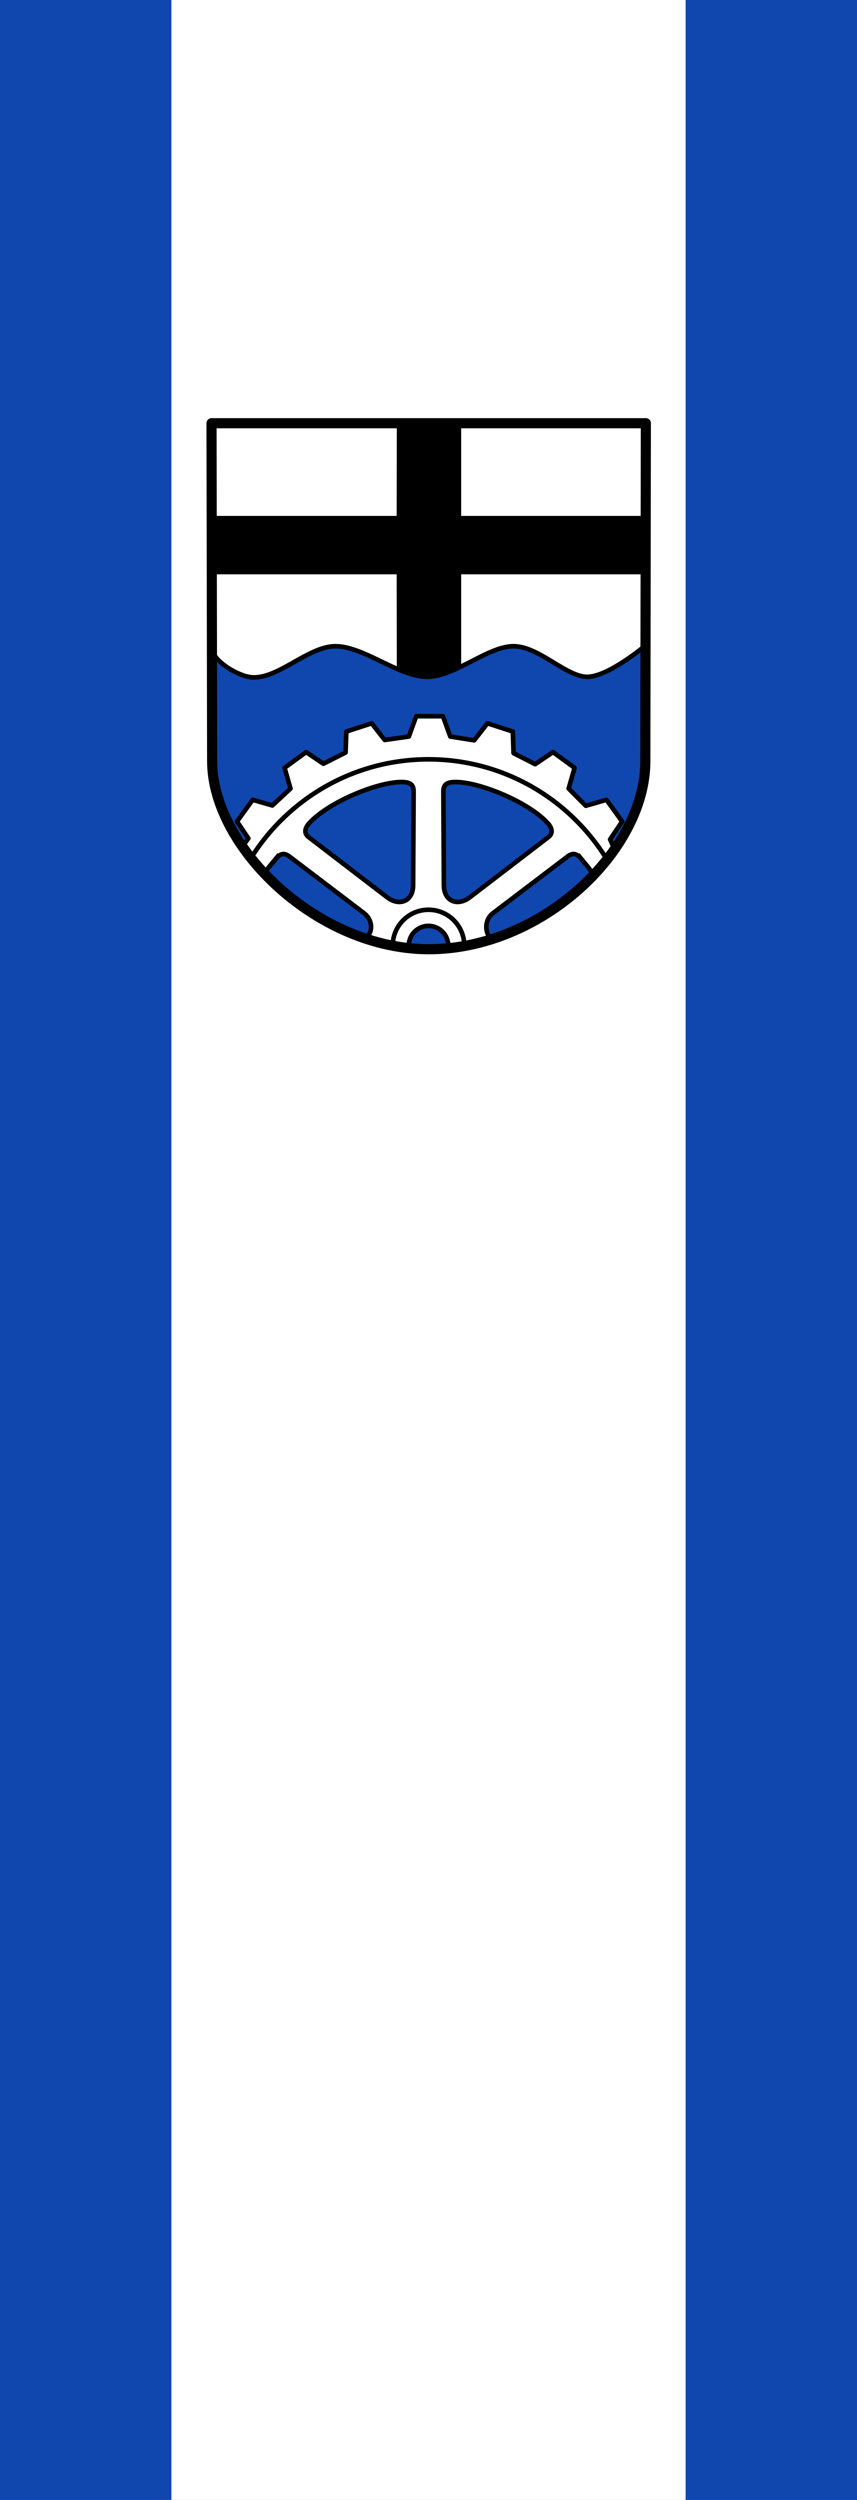
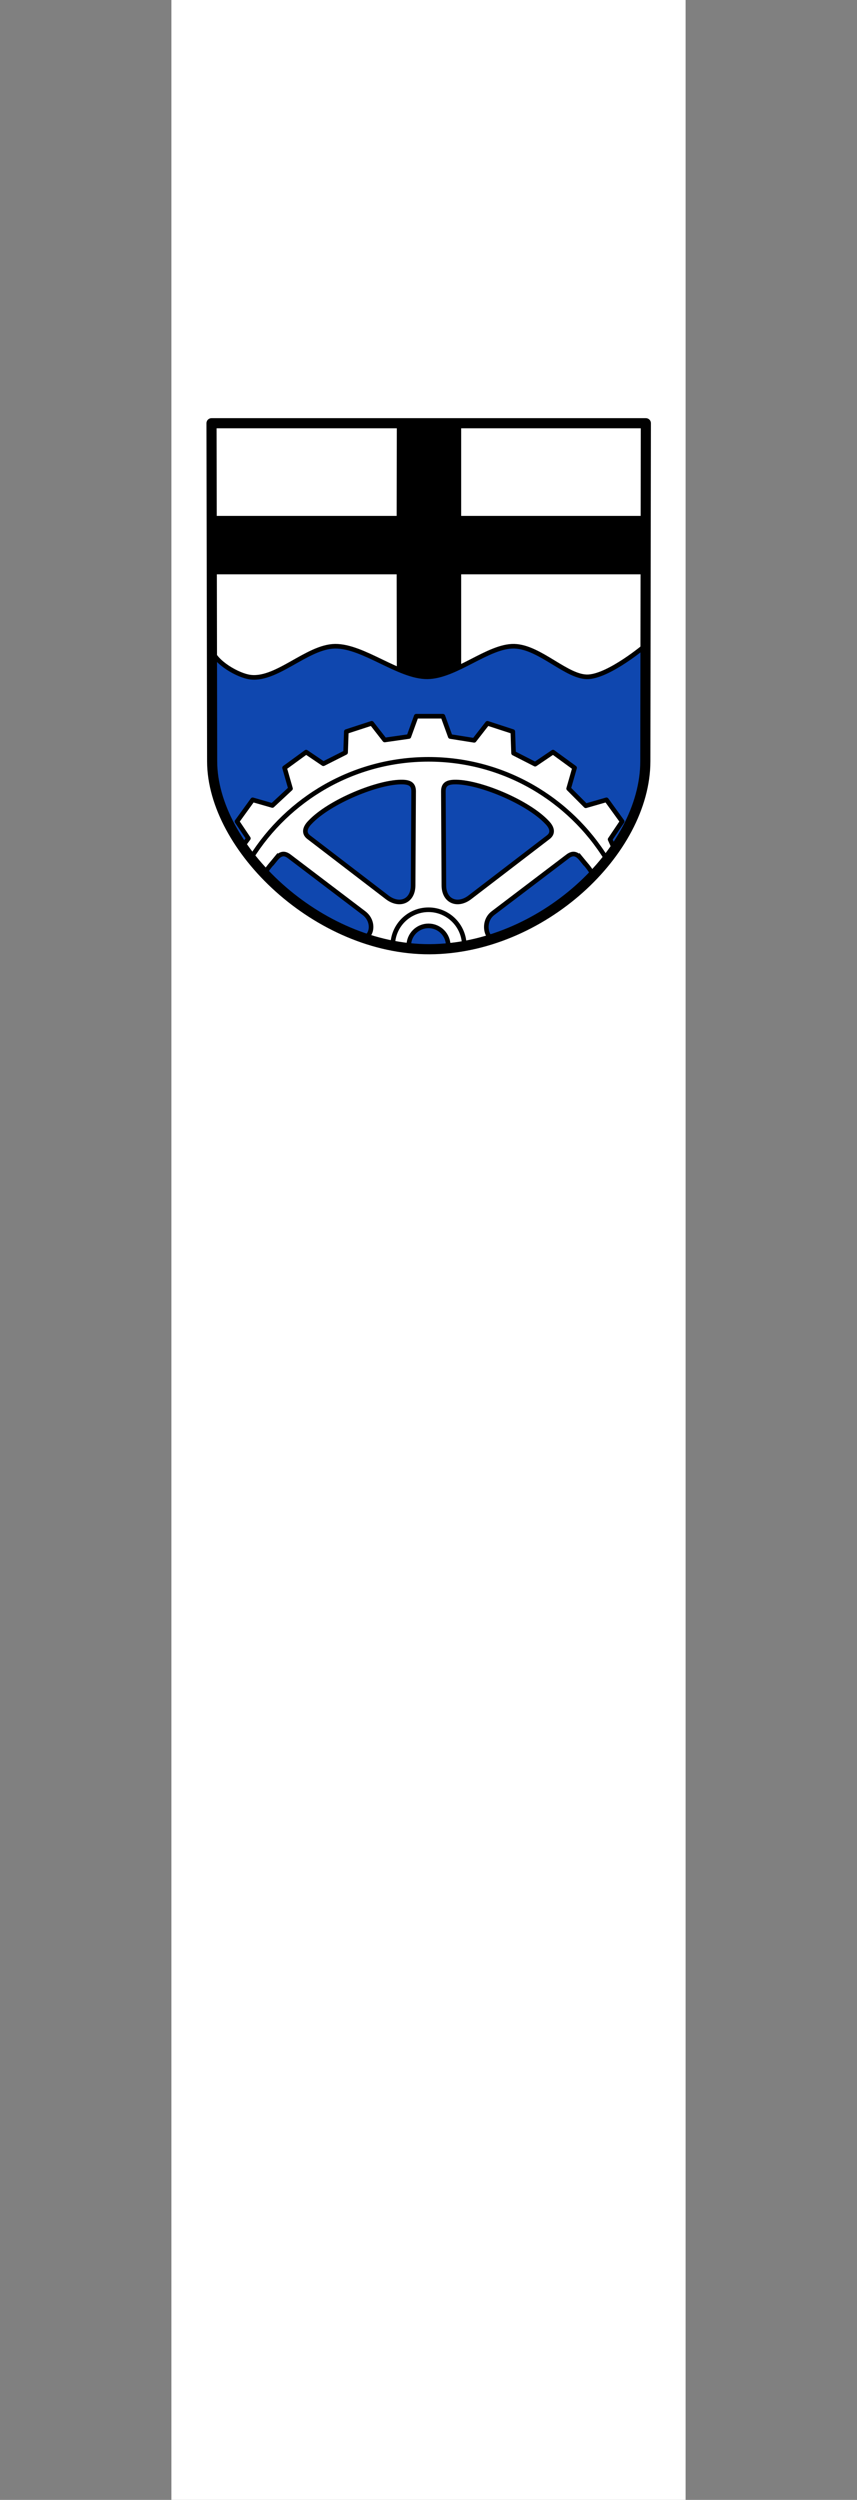
<svg xmlns="http://www.w3.org/2000/svg" height="875" width="300">
  <rect width="100%" height="100%" fill="#808080" stroke="none" />
  <path d="M240 0H60v875h180z" style="fill:#fff;stroke-width:1.342" />
-   <path style="fill:#0f47af;stroke-width:.775" d="M60 0H0v875h60zm240 0h-60v875h60z" />
  <path style="fill:#0f47af;stroke:none;stroke-width:11;stroke-linejoin:round;stroke-miterlimit:3.864;stroke-dasharray:none" d="M-396.39-172.496H75.792l-.559 366.425c-2.719 97.526-113.43 203.103-234.557 203.565-121.662.471-229.062-110.457-236.384-203.565z" transform="matrix(.322 0 0 .323 201.68 203.855)" />
  <path style="fill:#fff;stroke:#000;stroke-width:5" d="M-396.714 69.156v-241.559H74.384V69.156s-37.746 31.574-60.748 33.117c-23.002 1.544-52.731-32.391-80.844-33.117-28.112-.726-63.617 32.834-94.48 33.117-30.863.283-69.461-33.399-100.325-33.117-30.863.283-65.063 39.173-94.48 33.117-14.382-2.961-40.221-18.434-40.221-33.117z" transform="matrix(.322 0 0 .323 201.68 203.855)" />
  <path style="fill:#000" d="M-194.936-172.403h69.953v100.325H75.049v63.312h-200.033V91.559s-25.227 10.714-36.039 10.714c-10.227 0-33.914-10.714-33.914-10.714l-.177-100.325h-200.935v-63.312h200.935z" transform="matrix(.322 0 0 .323 201.68 203.855)" />
  <path style="fill:#fff;stroke:#000;stroke-width:5;stroke-linecap:round;stroke-linejoin:round;stroke-miterlimit:4;stroke-dasharray:none" d="M-173.833 145h29l8 22 26.012 4.12 14.407-18.451 27.58 8.961.81 23.396 23.466 11.956 19.403-13.096 23.462 17.046-6.46 22.5 18.623 18.623 22.5-6.46 17.047 23.462L36.92 278.46l4.412 9.77s-2.118 4.04-6.313 9.248c-4.195 5.208 14.11-9.63-17.36 20.936-34.786 33.784-79.548 51.747-110.547 67.095-11.392 5.64-47.38 8.87-68.13 8.449-22.378 5.354-71.815-8.66-75.004-11.58-24.93-22.821-73.926-36.771-101.171-66.486-3.96 4.18-11.277-11.157-16.133-16.934-4.855-5.777-8.92-13.56-8.806-13.688l5.817-7.877-12.369-18.336 17.046-23.461 21.399 6.136 19.724-18.3-6.459-22.5 23.462-17.046 18.71 12.62 24.176-12.185.793-22.69 27.58-8.962 14.126 18.08 26.293-3.749Z" transform="matrix(.322 0 0 .323 201.68 203.855)" />
  <path style="opacity:1;fill:none;fill-opacity:1;stroke:#000;stroke-width:5;stroke-linecap:round;stroke-linejoin:round;stroke-miterlimit:4;stroke-dasharray:none;stroke-opacity:1" d="M-353.366 298.49c40.23-64.139 111.569-106.782 192.866-106.782 81.688 0 153.32 43.053 193.444 107.707" transform="matrix(.322 0 0 .323 201.68 203.855)" />
  <path style="fill:#0f47af;stroke:#000;stroke-width:5;stroke-miterlimit:4;stroke-dasharray:none" d="M-132.792 216.335c25.84-.985 80.256 21.265 101.332 43.898 4.754 4.883 7.373 11.11 1.176 15.845l-85.247 65.152c-13.307 10.17-28.161 4.437-28.255-12.906l-.548-101.852c-.04-7.344 3.798-9.841 11.542-10.137zm-55.415 0c-25.84-.985-80.256 21.265-101.332 43.898-4.754 4.883-7.373 11.11-1.176 15.845l85.247 65.152c13.307 10.17 28.161 4.437 28.255-12.906l.548-101.852c.04-7.344-3.798-9.841-11.542-10.137z" transform="matrix(.322 0 0 .323 201.68 203.855)" />
  <path style="fill:#0f47af;stroke:#000;stroke-width:5;stroke-miterlimit:4;stroke-dasharray:none" d="M5.66 320.006c3.52 4.346 9.147 9.977 12.34 16.69-17.045 17.83-45.916 41.983-101.966 70.089-12.58 5.627-20.432-17.982-6.605-28.453l81.198-61.488c5.855-4.435 10.154-2.86 15.032 3.162zm-332.795 0c-3.52 4.346-9.148 9.977-12.34 16.69 17.045 17.83 47.22 39.372 103.27 67.478 12.581 5.627 19.127-15.371 5.3-25.841l-81.198-61.49c-5.855-4.434-10.154-2.859-15.032 3.163z" transform="matrix(.322 0 0 .323 201.758 197.402)" />
  <path style="opacity:1;fill:none;fill-opacity:1;stroke:#000;stroke-width:5;stroke-linecap:round;stroke-linejoin:round;stroke-miterlimit:4;stroke-dasharray:none;stroke-opacity:1" d="M-199.4 393.614c0-21.484 17.417-38.9 38.9-38.9 21.484 0 38.9 17.416 38.9 38.9" transform="matrix(.322 0 0 .323 201.68 203.855)" />
  <path style="opacity:1;fill:#0f47af;fill-opacity:1;stroke:#000;stroke-width:5;stroke-linecap:round;stroke-linejoin:round;stroke-miterlimit:4;stroke-dasharray:none;stroke-opacity:1" d="M-181.962 393.651c0-11.853 9.609-21.463 21.462-21.463 11.854 0 21.463 9.61 21.463 21.463-13.996 1.871-28.117 2.996-42.925 0z" transform="matrix(.322 0 0 .323 201.68 203.855)" />
  <path stroke-miterlimit="3.864" d="M-396.39-172.496H75.792l-.559 366.425c-.149 97.564-113.162 203.099-234.557 203.565-121.394.467-236.21-110.17-236.384-203.565z" style="fill:none;stroke:#000;stroke-width:11;stroke-linejoin:round;stroke-miterlimit:3.864;stroke-dasharray:none;stroke-opacity:1" transform="matrix(.322 0 0 .323 201.68 203.855)" />
</svg>